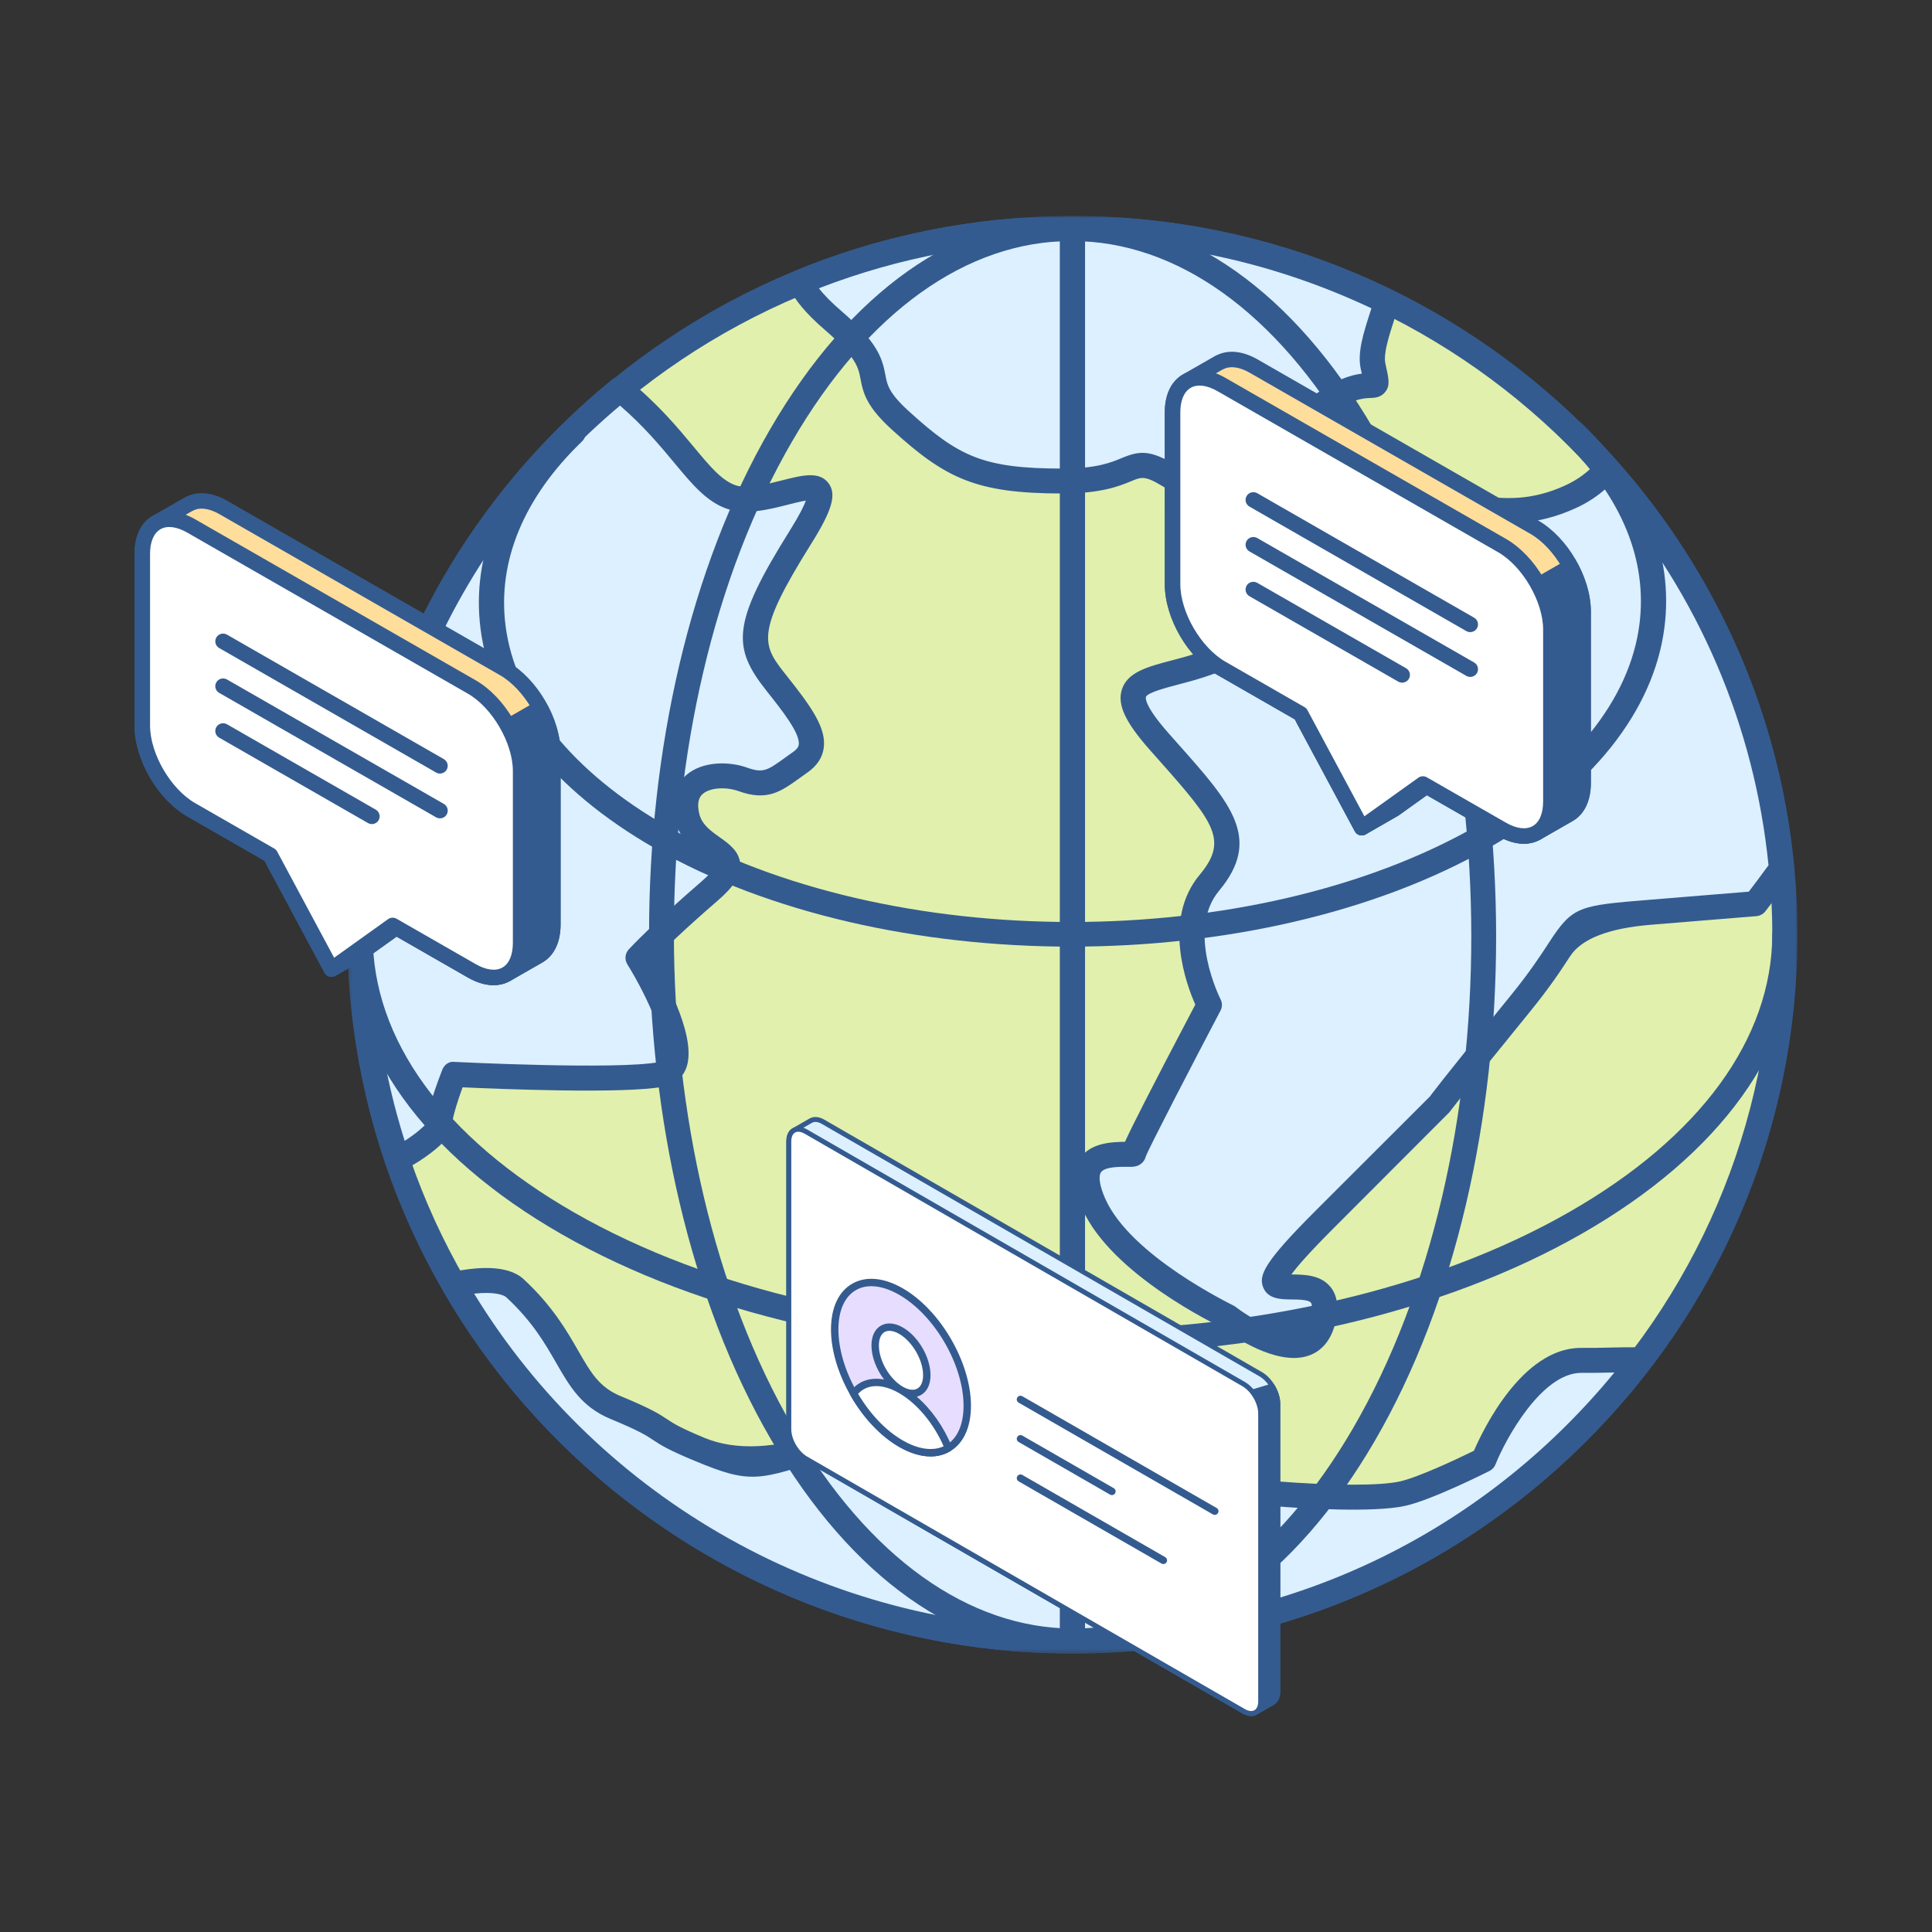
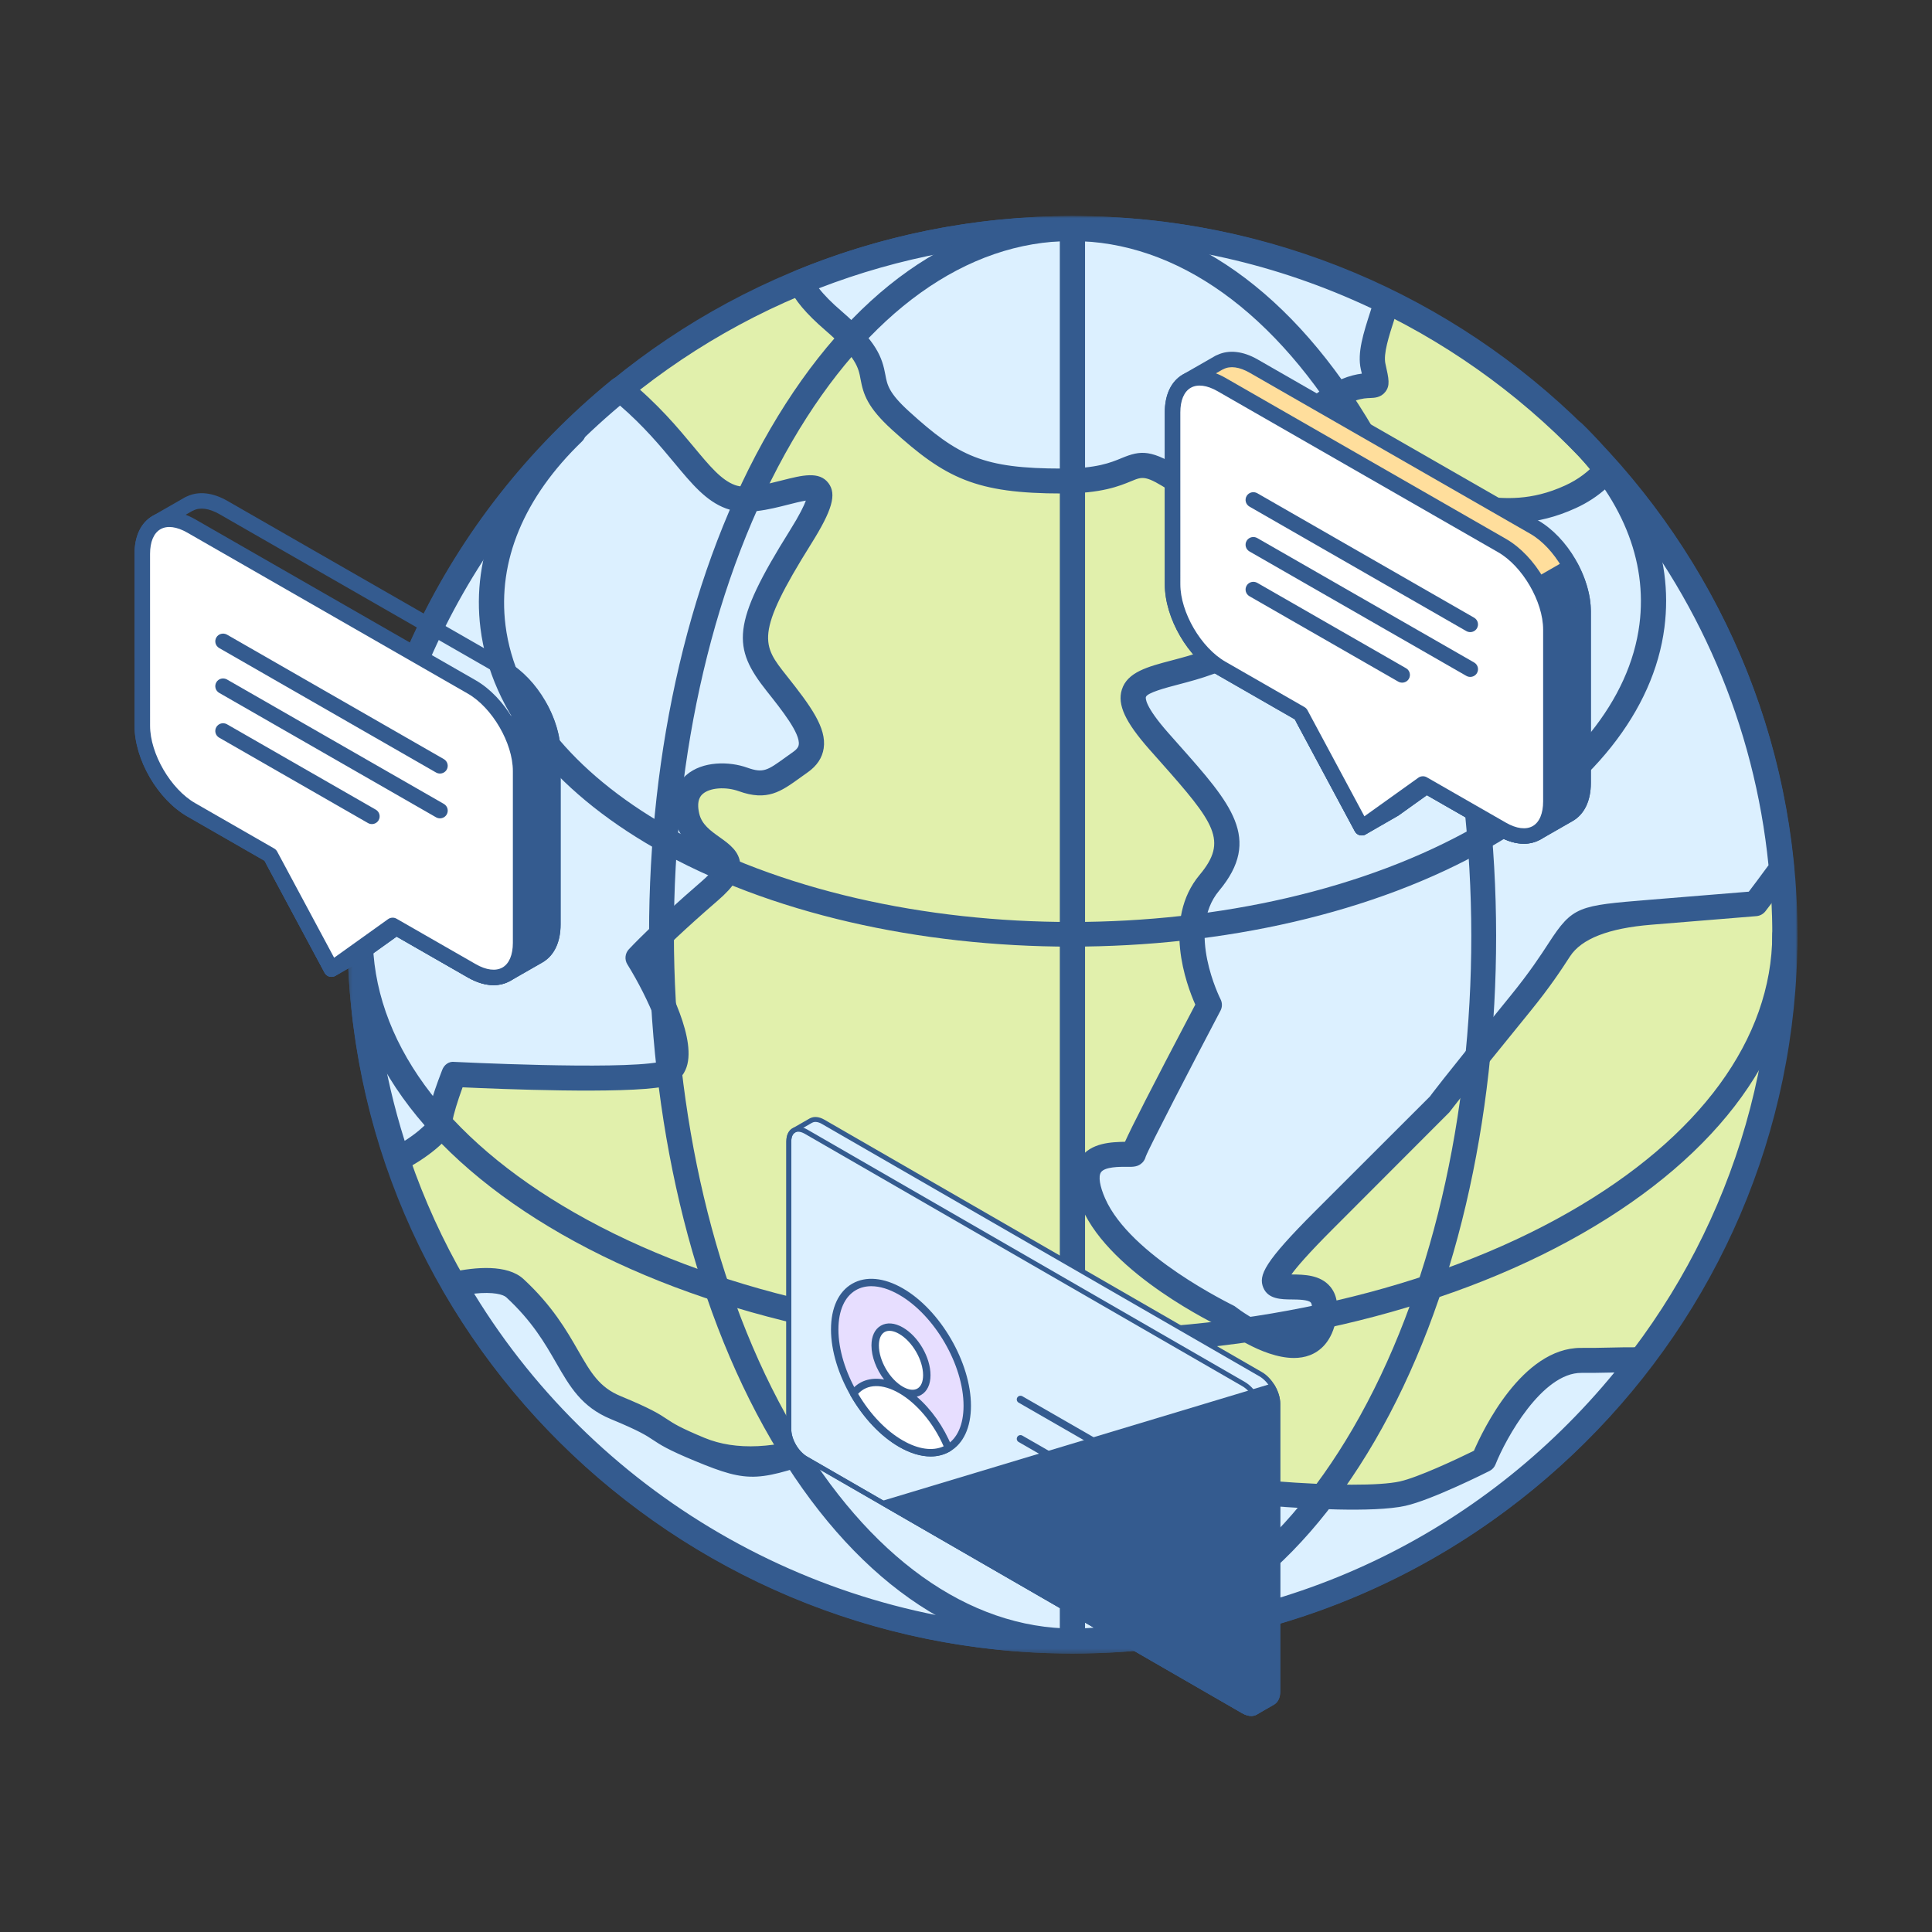
<svg xmlns="http://www.w3.org/2000/svg" width="474" height="474" viewBox="0 0 474 474" fill="none">
  <rect x="0" y="0" width="474" height="474" fill="#333333" stroke="none" />
  <mask id="mask0_275_2806" style="mask-type:luminance" maskUnits="userSpaceOnUse" x="85" y="53" width="356" height="353">
    <path d="M85.262 53H441V405.684H85.262V53Z" fill="white" />
  </mask>
  <g mask="url(#mask0_275_2806)">
    <path d="M139.302 351.21C71.046 283.541 71.046 173.831 139.302 106.165C207.558 38.498 318.22 38.498 386.476 106.165C454.732 173.831 454.732 283.544 386.476 351.21C318.22 418.877 207.558 418.877 139.302 351.21Z" fill="#E1F0AC" />
    <path d="M263.131 405.683C361.207 405.683 441 326.579 441 229.346C441 132.113 361.203 53.006 263.131 53.006C165.059 53.006 85.262 132.113 85.262 229.343C85.262 326.573 165.055 405.68 263.131 405.68V405.683ZM263.131 59.14C357.794 59.14 434.817 135.494 434.817 229.349C434.817 323.205 357.798 399.556 263.131 399.556C168.465 399.556 91.445 323.205 91.445 229.349C91.445 135.494 168.461 59.14 263.131 59.14Z" fill="#345B8F" />
    <path d="M88.359 229.347C88.359 248.616 91.657 267.084 97.52 284.397C104.281 281.092 108.623 276.343 108.145 275.848C107.092 274.739 111.397 263.604 111.397 263.604C111.397 263.604 151.411 265.646 162.223 263.604C173.035 261.558 156.564 235 156.564 235C156.564 235 162.246 228.869 174.085 218.654C185.92 208.435 170.752 209.919 168.546 200.262C166.33 190.604 176.147 189.023 182.33 191.242C188.513 193.46 190.575 191.066 196.411 186.981C202.247 182.896 197.788 176.762 190.575 167.682C183.363 158.599 182.33 154.289 196.411 131.812C210.492 109.335 189.543 125.681 179.238 121.882C171.284 118.946 166.969 107.578 152.153 95.503C113.202 127.275 88.355 175.43 88.355 229.347H88.359ZM405.677 223.761C380.67 225.804 390.493 224.784 372.973 246.295C355.453 267.805 353.394 270.757 353.394 270.757L324.828 299.361C296.265 327.965 327.628 306.512 324.828 322.858C322.023 339.204 300.987 322.858 300.987 322.858C300.987 322.858 275.071 310.6 268.323 295.273C261.572 279.947 278.163 284.035 278.123 283.015C278.083 281.992 296.712 246.554 296.712 246.554C296.712 246.554 287.157 228.042 296.712 216.604C306.268 205.167 298.775 198.213 284.349 181.866C269.924 165.52 282.892 167.569 296.712 162.455C303.123 160.084 325.566 164.501 333.812 167.676C342.057 170.851 342.057 157.351 348 135.927C353.932 114.503 363.698 131.808 385.339 121.879C389.049 120.178 391.957 117.897 394.354 115.14C418.007 141.848 433.575 175.716 437.088 213.137C433.254 218.414 430.677 221.719 430.677 221.719L405.671 223.761H405.677ZM263.136 402.622C198.109 402.622 141.494 367.343 111.4 315.11C118.265 313.642 123.91 313.811 126.344 316.053C140.769 329.39 139.435 340.532 151.076 345.344C165.368 351.253 158.63 350.196 171.685 355.603C184.726 361.01 185.422 360.415 205.338 353.561C225.275 346.703 234.884 351.515 234.884 351.515C234.884 351.515 248.621 365.636 265.8 359.233C282.979 352.833 276.107 347.038 290.533 355.384C304.958 363.733 300.727 365.523 312.511 366.456C324.306 367.389 337.936 367.824 344.123 366.456C350.306 365.091 364.049 358.164 364.049 358.164C364.049 358.164 373.782 333.485 388.097 333.764C392.502 333.854 397.582 333.515 402.492 333.611C370.597 375.46 320.132 402.619 263.139 402.619H263.133L263.136 402.622ZM336.907 89.924C338.969 99.12 336.907 89.924 324.026 99.628C311.144 109.332 310.112 118.02 310.112 118.02C310.112 118.02 302.381 126.701 288.985 118.02C275.589 109.338 281.254 118.02 260.646 118.02C240.038 118.02 233.336 114.443 220.973 103.204C208.61 91.966 220.459 92.478 204.486 78.685C200.041 74.856 197.577 71.867 196.411 69.217C216.979 60.778 239.489 56.072 263.136 56.072C290.853 56.072 316.957 62.641 340.239 74.022C338.307 80.296 336.018 85.995 336.907 89.924Z" fill="#DCF0FF" />
    <path d="M263.118 405.679C319.231 405.679 370.92 380.081 404.941 335.456C405.643 334.529 405.763 333.301 405.255 332.264C404.747 331.225 403.697 330.564 402.531 330.541C399.977 330.508 397.367 330.557 394.824 330.62C392.501 330.667 390.248 330.723 388.139 330.694H387.842C373.446 330.694 363.811 350.862 361.618 355.93C357.236 358.092 347.815 362.492 343.436 363.459C338.49 364.545 327.019 364.522 312.744 363.396C306.374 362.894 305.672 362.333 302.704 359.972C300.612 358.305 297.747 356.013 292.079 352.732C282.938 347.438 280.678 346.761 275.337 350.666C273.315 352.151 270.551 354.18 264.702 356.365C249.672 361.935 237.603 349.892 237.098 349.381C236.858 349.132 236.574 348.926 236.266 348.777C235.835 348.551 225.257 343.46 204.314 350.66L202.329 351.347C190.357 355.472 180.537 355.947 172.867 352.775C166.764 350.244 165.263 349.245 163.672 348.195C161.787 346.94 159.845 345.658 152.255 342.52C147.011 340.348 144.949 336.764 141.827 331.331C139.016 326.439 135.507 320.349 128.441 313.809C124.457 310.136 116.613 310.854 110.737 312.116C109.778 312.315 108.966 312.969 108.568 313.863C108.164 314.749 108.217 315.779 108.705 316.626C140.356 371.562 199.528 405.686 263.125 405.686L263.118 405.679ZM396.084 336.715C363.263 376.726 315.157 399.545 263.118 399.545C203.218 399.545 147.378 368.178 116.325 317.383C121.098 316.875 123.495 317.615 124.22 318.286C130.597 324.184 133.705 329.588 136.449 334.363C139.788 340.175 142.676 345.193 149.865 348.162C156.897 351.068 158.588 352.194 160.223 353.28C161.991 354.456 163.816 355.668 170.477 358.421C184.164 364.103 186.075 363.432 204.351 357.129L206.336 356.451C222.429 350.912 231.259 353.436 233.131 354.113C235.895 356.73 249.652 368.52 266.871 362.094C273.533 359.62 276.831 357.192 279.014 355.598C280.698 354.353 284.014 355.163 288.96 358.032C294.228 361.081 296.888 363.197 298.83 364.744C302.657 367.793 304.382 368.885 312.253 369.51C319.392 370.061 336.835 371.194 344.78 369.447C351.27 368.012 364.857 361.187 365.435 360.888C366.113 360.553 366.635 359.978 366.912 359.278C369.412 352.964 378.333 336.731 388.022 336.824C390.231 336.847 392.578 336.801 394.984 336.751C395.352 336.734 395.719 336.728 396.087 336.718L396.084 336.715ZM317.433 333.171C318.79 333.171 320.11 332.962 321.35 332.494C323.767 331.567 326.852 329.229 327.861 323.361C328.423 320.096 327.908 317.492 326.344 315.643C323.901 312.743 319.91 312.707 316.995 312.68H316.832C318.118 310.9 320.926 307.596 327.012 301.508L355.575 272.904C356.006 272.38 358.386 269.058 375.365 248.209C380.352 242.085 383.146 237.788 385.184 234.646C387.995 230.319 394.64 227.728 405.114 226.875L430.92 224.766C431.786 224.693 432.581 224.264 433.116 223.587C433.116 223.587 435.716 220.249 439.587 214.916C440.028 214.318 440.228 213.584 440.158 212.843C436.682 175.794 421.642 141.305 396.669 113.119C396.08 112.458 395.238 112.073 394.346 112.073H394.332C393.437 112.073 392.591 112.465 392.006 113.136C389.757 115.713 387.15 117.669 384.031 119.091C375.582 122.976 369.058 122.322 363.834 121.791C354.944 120.927 348.821 121.336 345.004 135.111C343.473 140.641 342.333 145.639 341.344 149.979C339.766 156.894 338.135 164.044 336.31 165.001C335.966 165.186 335.298 164.961 334.923 164.815C327.377 161.909 303.516 156.665 295.625 159.577C292.777 160.633 289.96 161.367 287.436 162.035C281.601 163.566 276.561 164.894 275.227 169.218C274.094 172.891 276.063 177.139 282.009 183.881L284.649 186.856C298.078 201.984 301.3 206.281 294.321 214.64C285.144 225.623 291.073 241.554 293.255 246.469C281.955 267.972 277.644 276.504 276.009 280.127C272.934 280.207 267.613 280.247 264.956 284.239C262.984 287.198 263.151 291.206 265.481 296.49C272.607 312.677 298.546 325.088 299.646 325.616C300.344 326.23 309.512 333.158 317.44 333.168L317.433 333.171ZM429.038 218.765L404.6 220.761C387.267 222.182 385.85 222.292 379.981 231.328C378.015 234.354 375.328 238.485 370.545 244.36C353.155 265.711 350.916 268.879 350.826 269.005L322.607 297.198C310.177 309.648 308.69 312.913 309.94 315.915C311.116 318.758 314.345 318.791 316.932 318.811C318.446 318.827 320.979 318.851 321.594 319.568C321.718 319.721 322.099 320.358 321.758 322.338C321.13 325.994 319.612 326.575 319.111 326.768C315.013 328.339 306.404 323.185 302.874 320.438C302.049 319.97 277.343 308.124 271.139 294.036C269.816 291.037 269.428 288.639 270.11 287.62C271.039 286.225 274.783 286.265 276.343 286.265C278.001 286.311 279.241 286.298 280.301 285.209C280.688 284.807 280.969 284.292 281.103 283.741C282.065 281.25 292.811 260.57 299.435 247.96C299.9 247.083 299.903 246.034 299.449 245.15C299.365 244.981 290.946 228.286 299.074 218.555C309.716 205.819 302.025 197.158 289.285 182.811L286.654 179.842C280.715 173.114 281.073 171.208 281.133 171.008C281.464 169.946 286.006 168.75 289.014 167.96C291.721 167.249 294.726 166.452 297.777 165.326C302.871 163.426 324.332 167.322 332.674 170.53C335.087 171.457 337.296 171.433 339.205 170.41C343.536 168.129 344.977 161.806 347.37 151.324C348.343 147.07 349.459 142.152 350.963 136.735C353.677 126.925 356.083 127.184 363.206 127.885C368.878 128.466 376.638 129.24 386.622 124.653C389.456 123.361 391.963 121.717 394.202 119.682C416.756 146.127 430.442 178.046 433.888 212.282C431.699 215.274 429.991 217.536 429.048 218.771H429.045L429.038 218.765ZM97.498 287.454C97.966 287.454 98.438 287.351 98.865 287.132C104.27 284.488 110.667 279.493 111.195 276.541C111.292 276.023 111.235 275.445 111.061 274.913C111.185 273.628 112.275 270.108 113.491 266.764C122.228 267.169 153.137 268.431 162.783 266.604C165.33 266.123 167.201 264.688 168.194 262.453C171.306 255.459 163.829 241.295 160.403 235.426C162.826 232.985 168.027 227.914 176.092 220.953C180.093 217.496 181.747 214.853 181.613 212.109C181.463 208.895 178.873 207.048 176.583 205.421C174.307 203.8 172.155 202.276 171.54 199.569C170.771 196.225 172.021 195.129 172.429 194.774C174.167 193.249 178.044 192.96 181.259 194.113C188.234 196.627 191.607 194.192 196.263 190.841L198.174 189.473C200.424 187.892 201.741 185.913 202.085 183.582C202.82 178.593 198.96 173.293 192.984 165.768C187.035 158.272 185.026 155.751 199.02 133.417C204.184 125.171 205.297 121.286 203.275 118.556C201.029 115.524 196.791 116.6 191.891 117.845C188.01 118.835 183.168 120.07 180.3 118.998C176.961 117.769 174.127 114.361 170.21 109.649C166.316 104.966 161.469 99.131 154.096 93.12C152.953 92.194 151.309 92.194 150.166 93.12C108.906 126.779 85.242 176.432 85.242 229.336C85.242 248.236 88.377 267.089 94.564 285.358C94.845 286.195 95.483 286.872 96.305 287.211C96.683 287.371 97.087 287.45 97.492 287.45L97.498 287.454ZM104.861 275.415C103.999 276.365 102.061 278.145 99.28 279.895C94.073 263.356 91.429 246.372 91.429 229.346C91.429 179.135 113.511 131.953 152.118 99.51C157.97 104.578 162.078 109.513 165.437 113.558C169.798 118.802 173.238 122.946 178.137 124.753C182.85 126.486 188.709 124.992 193.422 123.793C194.718 123.458 196.466 123.019 197.71 122.82C197.279 124.019 196.236 126.237 193.766 130.186C179.404 153.118 179.625 158.863 188.127 169.574C191.797 174.196 196.37 179.948 195.965 182.702C195.928 182.951 195.831 183.612 194.608 184.465L192.626 185.883C188.298 189.002 187.272 189.739 183.361 188.351C178.95 186.763 172.355 186.667 168.338 190.181C166.693 191.625 164.14 194.936 165.514 200.931C166.647 205.902 170.31 208.506 172.984 210.402C173.893 211.057 175.27 212.03 175.46 212.478C175.434 212.478 175.223 213.581 172.038 216.324C160.206 226.543 154.508 232.653 154.274 232.909C153.338 233.922 153.191 235.423 153.916 236.589C159.24 245.187 164.056 256.575 162.536 259.975C162.439 260.201 162.325 260.444 161.627 260.58C151.289 262.519 111.937 260.547 111.539 260.53C110.122 260.331 108.966 261.247 108.494 262.496C105.647 269.846 104.831 273.449 104.865 275.402V275.415H104.861ZM300.441 124.922C306.197 124.922 310.428 122.272 312.41 120.047C312.824 119.579 313.088 118.994 313.165 118.38C313.165 118.34 314.405 110.715 325.876 102.074C331.531 97.809 334.536 97.706 336.153 97.65C337.199 97.61 338.767 97.56 339.87 96.149C341.097 94.578 340.749 93.02 339.907 89.261C339.907 89.261 339.907 89.254 339.903 89.254C339.355 86.813 340.719 82.599 342.159 78.135L343.179 74.921C343.62 73.486 342.945 71.945 341.588 71.281C316.788 59.149 290.388 53.002 263.115 53.002C239.699 53.002 216.848 57.505 195.206 66.379C194.441 66.701 193.836 67.306 193.525 68.063C193.214 68.83 193.228 69.683 193.559 70.441C194.962 73.626 197.787 76.977 202.439 80.992C210.14 87.64 210.624 90.261 211.132 93.044C211.811 96.71 212.807 99.948 218.866 105.454C231.971 117.364 239.445 121.073 260.631 121.073C270.247 121.073 274.652 119.243 277.567 118.041C280.414 116.859 281.093 116.58 287.279 120.572C292.189 123.757 296.651 124.916 300.448 124.916H300.441V124.922ZM307.259 116.474C305.545 117.935 299.926 121.455 290.655 115.461C282.503 110.167 279.93 110.433 275.174 112.395C272.567 113.481 269 114.959 260.628 114.959C241.216 114.959 235.17 111.977 223.044 100.951C218.037 96.404 217.676 94.439 217.215 91.948C216.43 87.694 215.143 83.848 206.497 76.375C204.047 74.27 202.195 72.394 200.908 70.726C220.805 63.038 241.721 59.146 263.118 59.146C288.563 59.146 313.229 64.692 336.468 75.635L336.267 76.272C334.489 81.779 332.955 86.538 333.867 90.599C333.961 90.991 334.041 91.35 334.115 91.669C331.421 92.004 327.56 93.103 322.133 97.192C310.996 105.591 308.021 113.531 307.263 116.477L307.259 116.474Z" fill="#345B8F" />
    <path d="M262.723 332.358C308.115 332.358 353.533 322.452 388.125 302.658C422.096 283.211 440.88 257.184 441 229.363C441.007 227.67 439.633 226.291 437.922 226.285H437.908C436.207 226.285 434.827 227.65 434.817 229.333C434.703 254.892 417.023 279.043 385.03 297.348C317.667 335.922 208.167 335.995 140.941 297.518C108.922 279.192 91.348 254.992 91.452 229.37C91.459 227.67 90.082 226.298 88.374 226.291H88.36C86.659 226.291 85.279 227.656 85.269 229.34C85.155 257.26 103.828 283.357 137.849 302.835C172.258 322.525 217.476 332.365 262.717 332.365H262.723V332.358Z" fill="#345B8F" />
    <path d="M262.797 232.247C299.943 232.247 337.112 224.137 365.415 207.941C390.498 193.587 405.746 174.401 408.359 153.914C410.615 136.246 403.62 118.957 388.132 103.926C386.912 102.734 384.957 102.767 383.76 103.966C382.567 105.181 382.591 107.117 383.81 108.3C397.861 121.939 404.225 137.448 402.226 153.15C399.863 171.695 385.695 189.266 362.326 202.627C307.516 234.011 218.408 234.067 163.692 202.763C140.426 189.449 126.342 171.927 124.022 153.436C122.04 137.641 128.531 122.035 142.779 108.31C144.003 107.134 144.029 105.198 142.843 103.976C141.64 102.777 139.688 102.74 138.471 103.919C122.776 119.036 115.653 136.419 117.886 154.196C120.453 174.637 135.62 193.776 160.6 208.08C188.762 224.187 225.775 232.241 262.797 232.251V232.247Z" fill="#345B8F" />
    <path d="M263.389 405.684C291.454 405.684 317.691 387.166 337.274 353.54C377.06 285.21 376.983 173.906 337.096 105.423C317.404 71.621 291.053 53 262.908 53C234.853 53.007 208.616 71.528 189.041 105.144C149.251 173.474 149.324 284.778 189.211 353.261C208.894 387.073 235.244 405.687 263.393 405.687L263.389 405.684ZM262.908 59.131C288.754 59.131 313.199 76.659 331.739 108.488C370.643 175.277 370.723 283.835 331.916 350.475C313.483 382.125 289.148 399.553 263.386 399.553C237.624 399.553 213.095 382.025 194.559 350.196C155.658 283.407 155.584 174.855 194.388 108.209C212.811 76.559 237.146 59.141 262.901 59.131H262.908Z" fill="#345B8F" />
    <path d="M263.112 405.679C264.82 405.679 266.207 404.308 266.207 402.614V56.067C266.207 54.373 264.82 53.002 263.112 53.002C261.404 53.002 260.017 54.373 260.017 56.067V402.614C260.017 404.308 261.401 405.679 263.112 405.679Z" fill="#345B8F" />
  </g>
  <path d="M309.292 337.154L201.926 275.217C200.791 274.564 199.763 274.495 199.01 274.9L199.001 274.892L194.754 277.335C193.998 277.771 193.527 278.704 193.527 280.037V350.647C193.527 353.311 195.403 356.551 197.726 357.889L305.092 419.821C306.251 420.488 307.303 420.55 308.06 420.117L312.282 417.689V417.686C313.027 417.246 313.49 416.318 313.49 414.999V344.389C313.49 341.725 311.614 338.488 309.292 337.154Z" fill="#DCF0FF" />
  <path d="M306.975 420.996C306.278 420.996 305.546 420.777 304.791 420.345L197.425 358.412C194.898 356.956 192.924 353.547 192.924 350.647V280.037C192.92 278.525 193.466 277.378 194.454 276.81L198.701 274.369C198.744 274.345 198.784 274.327 198.829 274.314C199.784 273.853 201.001 273.986 202.231 274.693L309.597 336.629C312.124 338.083 314.098 341.49 314.098 344.389V414.999C314.098 416.46 313.588 417.579 312.664 418.163C312.639 418.182 312.615 418.198 312.588 418.213L308.365 420.643C307.951 420.877 307.484 421 306.973 421L306.975 420.996ZM199.218 275.467L195.059 277.857C194.462 278.2 194.135 278.973 194.135 280.037V350.647C194.135 353.113 195.885 356.129 198.033 357.365L305.399 419.296C305.956 419.619 306.503 419.788 306.977 419.788C307.271 419.788 307.539 419.722 307.766 419.591L311.921 417.198C311.94 417.186 311.961 417.173 311.977 417.161C312.567 416.815 312.889 416.046 312.889 414.996V344.386C312.889 341.92 311.139 338.909 308.991 337.673L201.625 275.74C200.738 275.229 199.888 275.115 199.299 275.433C199.272 275.446 199.244 275.459 199.22 275.469L199.218 275.467Z" fill="#345B8F" />
  <path d="M216.65 368.778L305.089 419.822C306.248 420.489 307.3 420.551 308.057 420.118L312.279 417.69V417.687C313.023 417.247 313.487 416.319 313.487 415V344.39C313.487 342.973 312.949 341.405 312.101 340.036L216.65 368.78V368.778Z" fill="#345B8F" />
  <path d="M306.974 420.997C306.276 420.997 305.544 420.778 304.79 420.345L216.352 369.3C216.165 369.193 216.049 368.993 216.049 368.778C216.049 368.562 216.165 368.362 216.352 368.255L311.802 339.511C312.081 339.348 312.451 339.437 312.623 339.717C313.574 341.256 314.097 342.915 314.097 344.388V414.998C314.097 416.458 313.587 417.578 312.662 418.162C312.638 418.181 312.614 418.197 312.586 418.212L308.364 420.642C307.95 420.876 307.483 420.999 306.972 420.999L306.974 420.997ZM217.866 368.778L305.396 419.297C305.953 419.619 306.5 419.788 306.974 419.788C307.268 419.788 307.536 419.723 307.763 419.592L311.918 417.198C311.937 417.186 311.958 417.174 311.974 417.162C312.564 416.815 312.886 416.046 312.886 414.996V344.386C312.886 343.307 312.522 342.046 311.882 340.856L217.866 368.774V368.778Z" fill="#345B8F" />
-   <path d="M305.093 339.568C307.416 340.902 309.292 344.137 309.292 346.803V417.415C309.292 420.076 307.416 421.155 305.093 419.822L197.726 357.889C195.403 356.553 193.527 353.313 193.527 350.647V280.037C193.527 277.373 195.403 276.297 197.726 277.631L305.092 339.568H305.093Z" fill="white" />
  <path d="M306.975 420.996C306.278 420.996 305.546 420.777 304.791 420.344L197.425 358.411C194.898 356.955 192.924 353.546 192.924 350.646V280.036C192.924 277.86 194.071 276.454 195.849 276.454C196.543 276.454 197.278 276.673 198.033 277.108L305.399 339.044C307.925 340.496 309.9 343.904 309.9 346.802V417.414C309.9 419.59 308.752 420.997 306.975 420.997V420.996ZM195.849 277.661C194.777 277.661 194.135 278.549 194.135 280.036V350.646C194.135 353.112 195.885 356.128 198.033 357.364L305.399 419.295C305.956 419.618 306.503 419.787 306.977 419.787C308.048 419.787 308.69 418.899 308.69 417.412V346.801C308.69 344.336 306.941 341.324 304.793 340.089L197.425 278.153C196.863 277.832 196.318 277.661 195.847 277.661H195.849Z" fill="#345B8F" />
  <path d="M237.305 344.886C237.304 355.192 230.028 359.36 221.046 354.196C212.062 349.031 204.785 336.483 204.785 326.176C204.785 315.87 212.062 311.703 221.046 316.871C230.026 322.036 237.305 334.579 237.305 344.886Z" fill="#E7DEFF" />
  <path d="M228.325 357.33C225.935 357.33 223.303 356.543 220.593 354.986C211.376 349.685 203.877 336.763 203.877 326.18C203.877 320.866 205.724 316.877 209.079 314.948C212.444 313.013 216.86 313.418 221.503 316.089C230.721 321.392 238.218 334.313 238.218 344.89C238.218 350.206 236.368 354.195 233.012 356.126C231.612 356.931 230.028 357.331 228.325 357.331V357.33ZM213.774 315.558C212.383 315.558 211.107 315.877 209.991 316.52C207.224 318.11 205.699 321.542 205.699 326.18C205.699 336.185 212.79 348.404 221.505 353.414C225.563 355.75 229.326 356.155 232.103 354.555C234.872 352.962 236.397 349.532 236.399 344.892C236.399 334.89 229.31 322.676 220.595 317.664C218.168 316.267 215.844 315.56 213.776 315.56L213.774 315.558Z" fill="#345B8F" />
  <path d="M221.048 341.014C217.55 339.002 214.714 334.115 214.714 330.101C214.714 326.086 217.55 324.46 221.046 326.474C224.544 328.487 227.38 333.374 227.382 337.388C227.382 341.402 224.544 343.027 221.048 341.014ZM221.048 354.199C225.608 356.822 229.724 357.03 232.673 355.258C230.296 349.369 225.985 343.854 221.048 341.014C216.111 338.174 211.8 338.728 209.42 341.88C212.372 347.05 216.488 351.578 221.048 354.201V354.199Z" fill="white" />
  <path d="M228.312 357.323C225.928 357.323 223.302 356.538 220.594 354.981C216.046 352.365 211.799 347.868 208.63 342.323C208.452 342.009 208.476 341.619 208.694 341.328C210.603 338.8 213.547 337.824 216.899 338.45C215.025 335.998 213.805 332.89 213.805 330.095C213.805 327.817 214.623 326.093 216.112 325.238C217.603 324.38 219.519 324.537 221.503 325.684C225.308 327.872 228.292 333.011 228.293 337.382C228.293 339.659 227.475 341.383 225.987 342.238C225.651 342.431 225.294 342.574 224.92 342.664C228.479 345.72 231.561 350.069 233.518 354.916C233.684 355.33 233.525 355.802 233.144 356.032C231.706 356.894 230.073 357.325 228.311 357.325L228.312 357.323ZM210.529 341.964C213.502 346.987 217.38 351.038 221.506 353.407C225.287 355.581 228.807 356.075 231.514 354.838C229.084 349.253 224.953 344.302 220.596 341.795V341.793C216.482 339.431 212.772 339.507 210.53 341.964H210.529ZM221.506 340.222C222.906 341.028 224.175 341.185 225.078 340.667C225.978 340.15 226.473 338.983 226.473 337.382C226.471 333.663 223.832 329.119 220.592 327.255C219.194 326.445 217.927 326.289 217.022 326.808C216.122 327.326 215.627 328.493 215.627 330.095C215.627 333.815 218.265 338.358 221.506 340.222Z" fill="#345B8F" />
  <path d="M285.416 383.723C285.262 383.723 285.106 383.683 284.963 383.602L249.911 363.437C249.476 363.187 249.326 362.632 249.577 362.197C249.828 361.764 250.383 361.618 250.821 361.864L285.873 382.029C286.307 382.279 286.458 382.835 286.207 383.269C286.039 383.561 285.733 383.723 285.418 383.723H285.416ZM298.036 371.668C297.88 371.668 297.722 371.628 297.581 371.547L249.911 344.126C249.476 343.876 249.326 343.32 249.577 342.886C249.828 342.453 250.383 342.307 250.821 342.553L298.491 369.974C298.927 370.224 299.076 370.78 298.825 371.214C298.653 371.505 298.349 371.668 298.036 371.668ZM272.798 366.81C272.644 366.81 272.487 366.77 272.345 366.689L249.911 353.782C249.476 353.532 249.326 352.977 249.577 352.542C249.828 352.11 250.383 351.963 250.821 352.21L273.255 365.115C273.689 365.365 273.84 365.92 273.589 366.355C273.421 366.646 273.115 366.808 272.8 366.808L272.798 366.81Z" fill="#345B8F" />
  <path d="M376.386 129.305L307.571 89.808C304.333 87.953 301.406 87.754 299.24 88.904L299.226 88.879L291.194 93.486C289.024 94.73 287.678 97.392 287.678 101.183L287.682 143.346C287.682 150.929 293.057 160.168 299.687 163.976L319.088 175.115L334.088 203.073L341.977 198.55L349.963 192.833L368.502 203.469C371.74 205.332 374.661 205.524 376.827 204.378L376.837 204.398L376.977 204.319C376.977 204.319 376.987 204.319 376.991 204.308L384.865 199.797C387.041 198.552 388.391 195.886 388.391 192.093V149.934C388.387 142.355 383.013 133.106 376.386 129.305Z" fill="#FFDE9C" />
  <path d="M373.842 206.993C371.862 206.993 369.719 206.361 367.551 205.113L350.081 195.094L343.094 200.095L335.046 204.722C334.591 204.978 334.057 205.033 333.568 204.9C333.071 204.761 332.652 204.425 332.409 203.971L317.666 176.492L298.736 165.625C291.469 161.453 285.776 151.666 285.776 143.352L285.771 101.19C285.771 96.819 287.359 93.502 290.243 91.849L298.275 87.243C298.406 87.169 298.542 87.11 298.684 87.071C301.486 85.757 304.967 86.133 308.526 88.172L377.341 127.668C384.604 131.836 390.295 141.617 390.302 149.941V192.099C390.302 196.474 388.71 199.793 385.818 201.446L377.979 205.939C377.963 205.95 377.942 205.96 377.924 205.968C377.829 206.023 377.728 206.072 377.623 206.111C376.469 206.698 375.192 206.995 373.84 206.995L373.842 206.993ZM349.968 190.941C350.295 190.941 350.626 191.024 350.921 191.192L369.457 201.829C371.975 203.279 374.28 203.586 375.931 202.708C375.999 202.674 376.065 202.645 376.135 202.614L383.912 198.156C385.571 197.208 386.485 195.056 386.485 192.097V149.939C386.481 143.08 381.419 134.385 375.433 130.954L306.618 91.458C304.1 90.011 301.803 89.696 300.14 90.584C300.057 90.623 299.975 90.664 299.891 90.692L292.147 95.137C290.492 96.08 289.584 98.233 289.584 101.19L289.588 143.352C289.588 150.205 294.65 158.901 300.64 162.337L320.041 173.476C320.35 173.654 320.603 173.916 320.772 174.227L334.844 200.455L341.023 196.909L348.85 191.295C349.183 191.057 349.572 190.939 349.965 190.939L349.968 190.941Z" fill="#345B8F" />
  <path d="M319.877 176.58L334.093 203.081L341.981 198.559L349.968 192.842L368.507 203.478C371.745 205.34 374.666 205.532 376.831 204.386L376.842 204.407L376.982 204.327C376.982 204.327 376.992 204.327 376.996 204.317L384.87 199.805C387.045 198.561 388.396 195.895 388.396 192.101V149.943C388.392 146.427 387.204 142.562 385.296 139.041L319.877 176.58Z" fill="#345B8F" />
  <path d="M373.846 206.992C371.866 206.992 369.723 206.359 367.556 205.111L350.085 195.093L343.099 200.094L335.05 204.72C334.595 204.976 334.062 205.031 333.572 204.898C333.076 204.759 332.656 204.424 332.413 203.969L318.197 177.469C317.713 176.564 318.036 175.445 318.928 174.931L384.347 137.392C384.793 137.136 385.324 137.07 385.823 137.214C386.317 137.353 386.737 137.688 386.979 138.136C389.12 142.086 390.302 146.278 390.308 149.933V192.095C390.308 196.47 388.717 199.789 385.825 201.442L377.986 205.936C377.969 205.946 377.949 205.956 377.93 205.964C377.836 206.02 377.735 206.069 377.63 206.108C376.473 206.695 375.199 206.992 373.846 206.992ZM349.972 190.939C350.299 190.939 350.631 191.023 350.925 191.191L369.462 201.827C371.979 203.278 374.285 203.585 375.936 202.707C376.004 202.672 376.069 202.643 376.139 202.613L383.916 198.154C385.576 197.207 386.49 195.054 386.49 192.095V149.937C386.487 147.414 385.783 144.541 384.491 141.687L322.429 177.301L334.85 200.454L341.03 196.908L348.856 191.293C349.19 191.056 349.579 190.937 349.972 190.937V190.939Z" fill="#345B8F" />
  <path d="M368.504 133.836L299.689 94.34C293.059 90.538 287.678 93.604 287.678 101.189L287.682 143.351C287.682 150.934 293.057 160.173 299.687 163.981L319.088 175.121L334.088 203.078L349.095 192.344L368.502 203.473C375.129 207.281 380.503 204.21 380.503 196.62V154.462C380.503 146.887 375.129 137.64 368.502 133.838L368.504 133.836Z" fill="white" />
  <path d="M373.877 207.012C371.895 207.012 369.744 206.376 367.549 205.111L349.21 194.6L335.204 204.618C334.758 204.933 334.194 205.052 333.656 204.925C333.119 204.802 332.666 204.45 332.405 203.972L317.662 176.493L298.732 165.626C291.465 161.453 285.772 151.666 285.772 143.353L285.768 101.19C285.768 96.826 287.351 93.513 290.226 91.864C293.108 90.21 296.801 90.501 300.64 92.698L369.455 132.195C376.72 136.367 382.41 146.144 382.41 154.463V196.622C382.41 200.992 380.825 204.309 377.949 205.958C376.72 206.664 375.347 207.014 373.875 207.014L373.877 207.012ZM349.095 190.446C349.422 190.446 349.754 190.53 350.048 190.698L369.455 201.827C372.045 203.323 374.388 203.609 376.043 202.672C377.689 201.729 378.595 199.576 378.595 196.62V154.461C378.595 147.609 373.535 138.912 367.547 135.481L298.732 95.985C296.134 94.493 293.787 94.192 292.132 95.146C290.488 96.089 289.582 98.238 289.582 101.19L289.586 143.353C289.586 150.205 294.648 158.902 300.638 162.337L320.039 173.477C320.348 173.655 320.601 173.917 320.77 174.228L334.743 200.274L347.979 190.804C348.313 190.567 348.702 190.448 349.095 190.448V190.446Z" fill="#345B8F" />
  <path d="M344.004 167.483C343.681 167.483 343.354 167.399 343.053 167.232L306.544 146.28C305.632 145.757 305.319 144.596 305.846 143.688C306.371 142.783 307.532 142.479 308.452 142.992L344.961 163.943C345.873 164.467 346.186 165.627 345.659 166.536C345.307 167.144 344.665 167.483 344.004 167.483ZM360.709 166.075C360.385 166.075 360.058 165.992 359.758 165.824L306.544 135.29C305.632 134.766 305.319 133.606 305.846 132.698C306.371 131.789 307.532 131.492 308.452 132.002L361.666 162.536C362.578 163.059 362.891 164.22 362.364 165.128C362.012 165.736 361.369 166.075 360.711 166.075H360.709ZM360.705 155.085C360.381 155.085 360.054 155.001 359.754 154.834L306.544 124.29C305.632 123.762 305.319 122.606 305.846 121.697C306.371 120.793 307.532 120.492 308.452 121.002L361.662 151.545C362.574 152.073 362.887 153.229 362.36 154.138C362.008 154.746 361.365 155.085 360.705 155.085Z" fill="#345B8F" />
-   <path d="M123.619 164.003L54.803 124.507C51.565 122.651 48.638 122.452 46.473 123.602L46.458 123.578L38.426 128.184C36.256 129.428 34.91 132.09 34.91 135.882L34.914 178.044C34.914 185.627 40.289 194.866 46.919 198.674L66.321 209.813L81.321 237.771L89.209 233.249L97.196 227.532L115.735 238.168C118.973 240.03 121.894 240.222 124.059 239.076L124.07 239.097L124.209 239.017C124.209 239.017 124.22 239.017 124.224 239.007L132.098 234.495C134.273 233.251 135.624 230.585 135.624 226.791V184.633C135.62 177.054 130.245 167.805 123.619 164.003Z" fill="#FFDE9C" />
  <path d="M121.076 241.69C119.096 241.69 116.953 241.058 114.786 239.81L97.315 229.792L90.329 234.793L82.28 239.419C81.825 239.675 81.292 239.73 80.802 239.597C80.306 239.458 79.886 239.122 79.643 238.668L64.9 211.19L45.97 200.322C38.704 196.15 33.01 186.363 33.01 178.049L33.006 135.887C33.006 131.516 34.593 128.199 37.477 126.546L45.509 121.94C45.641 121.866 45.777 121.807 45.919 121.768C48.72 120.454 52.201 120.831 55.76 122.869L124.576 162.365C131.838 166.533 137.53 176.314 137.536 184.638V226.796C137.536 231.171 135.945 234.49 133.053 236.143L125.214 240.637C125.197 240.647 125.177 240.657 125.158 240.665C125.064 240.721 124.963 240.77 124.858 240.808C123.703 241.396 122.427 241.692 121.074 241.692L121.076 241.69ZM97.202 225.638C97.529 225.638 97.861 225.722 98.155 225.89L116.692 236.526C119.209 237.977 121.515 238.283 123.166 237.406C123.234 237.371 123.299 237.342 123.369 237.312L131.146 232.853C132.806 231.905 133.72 229.753 133.72 226.794V184.636C133.715 177.777 128.654 169.083 122.667 165.651L53.852 126.155C51.335 124.708 49.037 124.393 47.374 125.281C47.292 125.32 47.209 125.361 47.125 125.39L39.381 129.834C37.726 130.777 36.818 132.93 36.818 135.887L36.822 178.049C36.822 184.902 41.884 193.598 47.874 197.034L67.276 208.173C67.584 208.351 67.838 208.613 68.006 208.924L82.078 235.153L88.258 231.607L96.084 225.992C96.418 225.754 96.807 225.636 97.2 225.636L97.202 225.638Z" fill="#345B8F" />
  <path d="M67.111 211.279L81.327 237.779L89.215 233.257L97.202 227.54L115.741 238.176C118.979 240.038 121.9 240.231 124.066 239.085L124.076 239.105L124.216 239.025C124.216 239.025 124.226 239.025 124.23 239.015L132.104 234.503C134.28 233.259 135.63 230.593 135.63 226.799V184.641C135.626 181.126 134.438 177.26 132.53 173.739L67.111 211.279Z" fill="#345B8F" />
  <path d="M121.077 241.69C119.096 241.69 116.954 241.058 114.786 239.809L97.316 229.791L90.329 234.792L82.28 239.419C81.826 239.674 81.292 239.73 80.802 239.597C80.306 239.457 79.886 239.122 79.643 238.668L65.427 212.167C64.944 211.263 65.267 210.143 66.158 209.63L131.577 172.09C132.024 171.834 132.555 171.769 133.053 171.912C133.547 172.051 133.967 172.387 134.21 172.835C136.351 176.784 137.532 180.977 137.538 184.631V226.793C137.538 231.168 135.947 234.487 133.055 236.141L125.216 240.634C125.2 240.644 125.179 240.654 125.161 240.663C125.066 240.718 124.965 240.767 124.86 240.806C123.703 241.393 122.429 241.69 121.077 241.69ZM97.202 225.637C97.53 225.637 97.861 225.721 98.156 225.889L116.692 236.525C119.21 237.976 121.515 238.283 123.166 237.405C123.234 237.37 123.3 237.342 123.37 237.311L131.147 232.852C132.806 231.905 133.72 229.752 133.72 226.793V184.635C133.718 182.112 133.014 179.239 131.721 176.385L69.66 211.999L82.081 235.152L88.26 231.606L96.087 225.991C96.42 225.754 96.809 225.635 97.202 225.635V225.637Z" fill="#345B8F" />
  <path d="M115.737 168.535L46.921 129.039C40.291 125.237 34.91 128.302 34.91 135.887L34.914 178.05C34.914 185.633 40.289 194.871 46.919 198.679L66.321 209.819L81.321 237.776L96.327 227.042L115.735 238.171C122.361 241.979 127.736 238.908 127.736 231.319V189.161C127.736 181.585 122.361 172.339 115.735 168.537L115.737 168.535Z" fill="white" />
  <path d="M121.11 241.71C119.127 241.71 116.976 241.074 114.782 239.809L96.443 229.298L82.437 239.316C81.99 239.631 81.426 239.75 80.889 239.623C80.351 239.5 79.899 239.148 79.637 238.669L64.894 211.191L45.964 200.323C38.698 196.151 33.004 186.364 33.004 178.05L33 135.888C33 131.523 34.583 128.211 37.459 126.561C40.341 124.908 44.033 125.199 47.873 127.396L116.688 166.892C123.952 171.064 129.642 180.841 129.642 189.161V231.319C129.642 235.69 128.057 239.007 125.181 240.656C123.952 241.362 122.579 241.712 121.107 241.712L121.11 241.71ZM96.327 225.144C96.655 225.144 96.986 225.228 97.281 225.395L116.688 236.525C119.277 238.021 121.62 238.307 123.275 237.37C124.922 236.427 125.828 234.274 125.828 231.317V189.159C125.828 182.306 120.768 173.61 114.78 170.178L45.964 130.682C43.367 129.191 41.02 128.89 39.365 129.843C37.72 130.787 36.814 132.935 36.814 135.888L36.819 178.05C36.819 184.903 41.88 193.599 47.87 197.035L67.272 208.174C67.581 208.353 67.834 208.614 68.003 208.925L81.976 234.972L95.212 225.502C95.545 225.264 95.934 225.146 96.327 225.146V225.144Z" fill="#345B8F" />
  <path d="M91.234 202.181C90.911 202.181 90.584 202.097 90.284 201.929L53.774 180.978C52.862 180.454 52.549 179.294 53.076 178.386C53.601 177.481 54.762 177.176 55.682 177.69L92.192 198.641C93.104 199.165 93.416 200.325 92.889 201.234C92.537 201.841 91.895 202.181 91.234 202.181ZM107.939 200.773C107.616 200.773 107.289 200.689 106.988 200.522L53.774 169.988C52.862 169.464 52.549 168.304 53.076 167.396C53.601 166.487 54.762 166.19 55.682 166.7L108.896 197.233C109.808 197.757 110.121 198.917 109.594 199.826C109.242 200.434 108.6 200.773 107.941 200.773H107.939ZM107.935 189.783C107.612 189.783 107.285 189.699 106.984 189.531L53.774 158.988C52.862 158.46 52.549 157.304 53.076 156.395C53.601 155.491 54.762 155.19 55.682 155.699L108.892 186.243C109.804 186.771 110.117 187.927 109.59 188.836C109.238 189.443 108.596 189.783 107.935 189.783Z" fill="#345B8F" />
</svg>